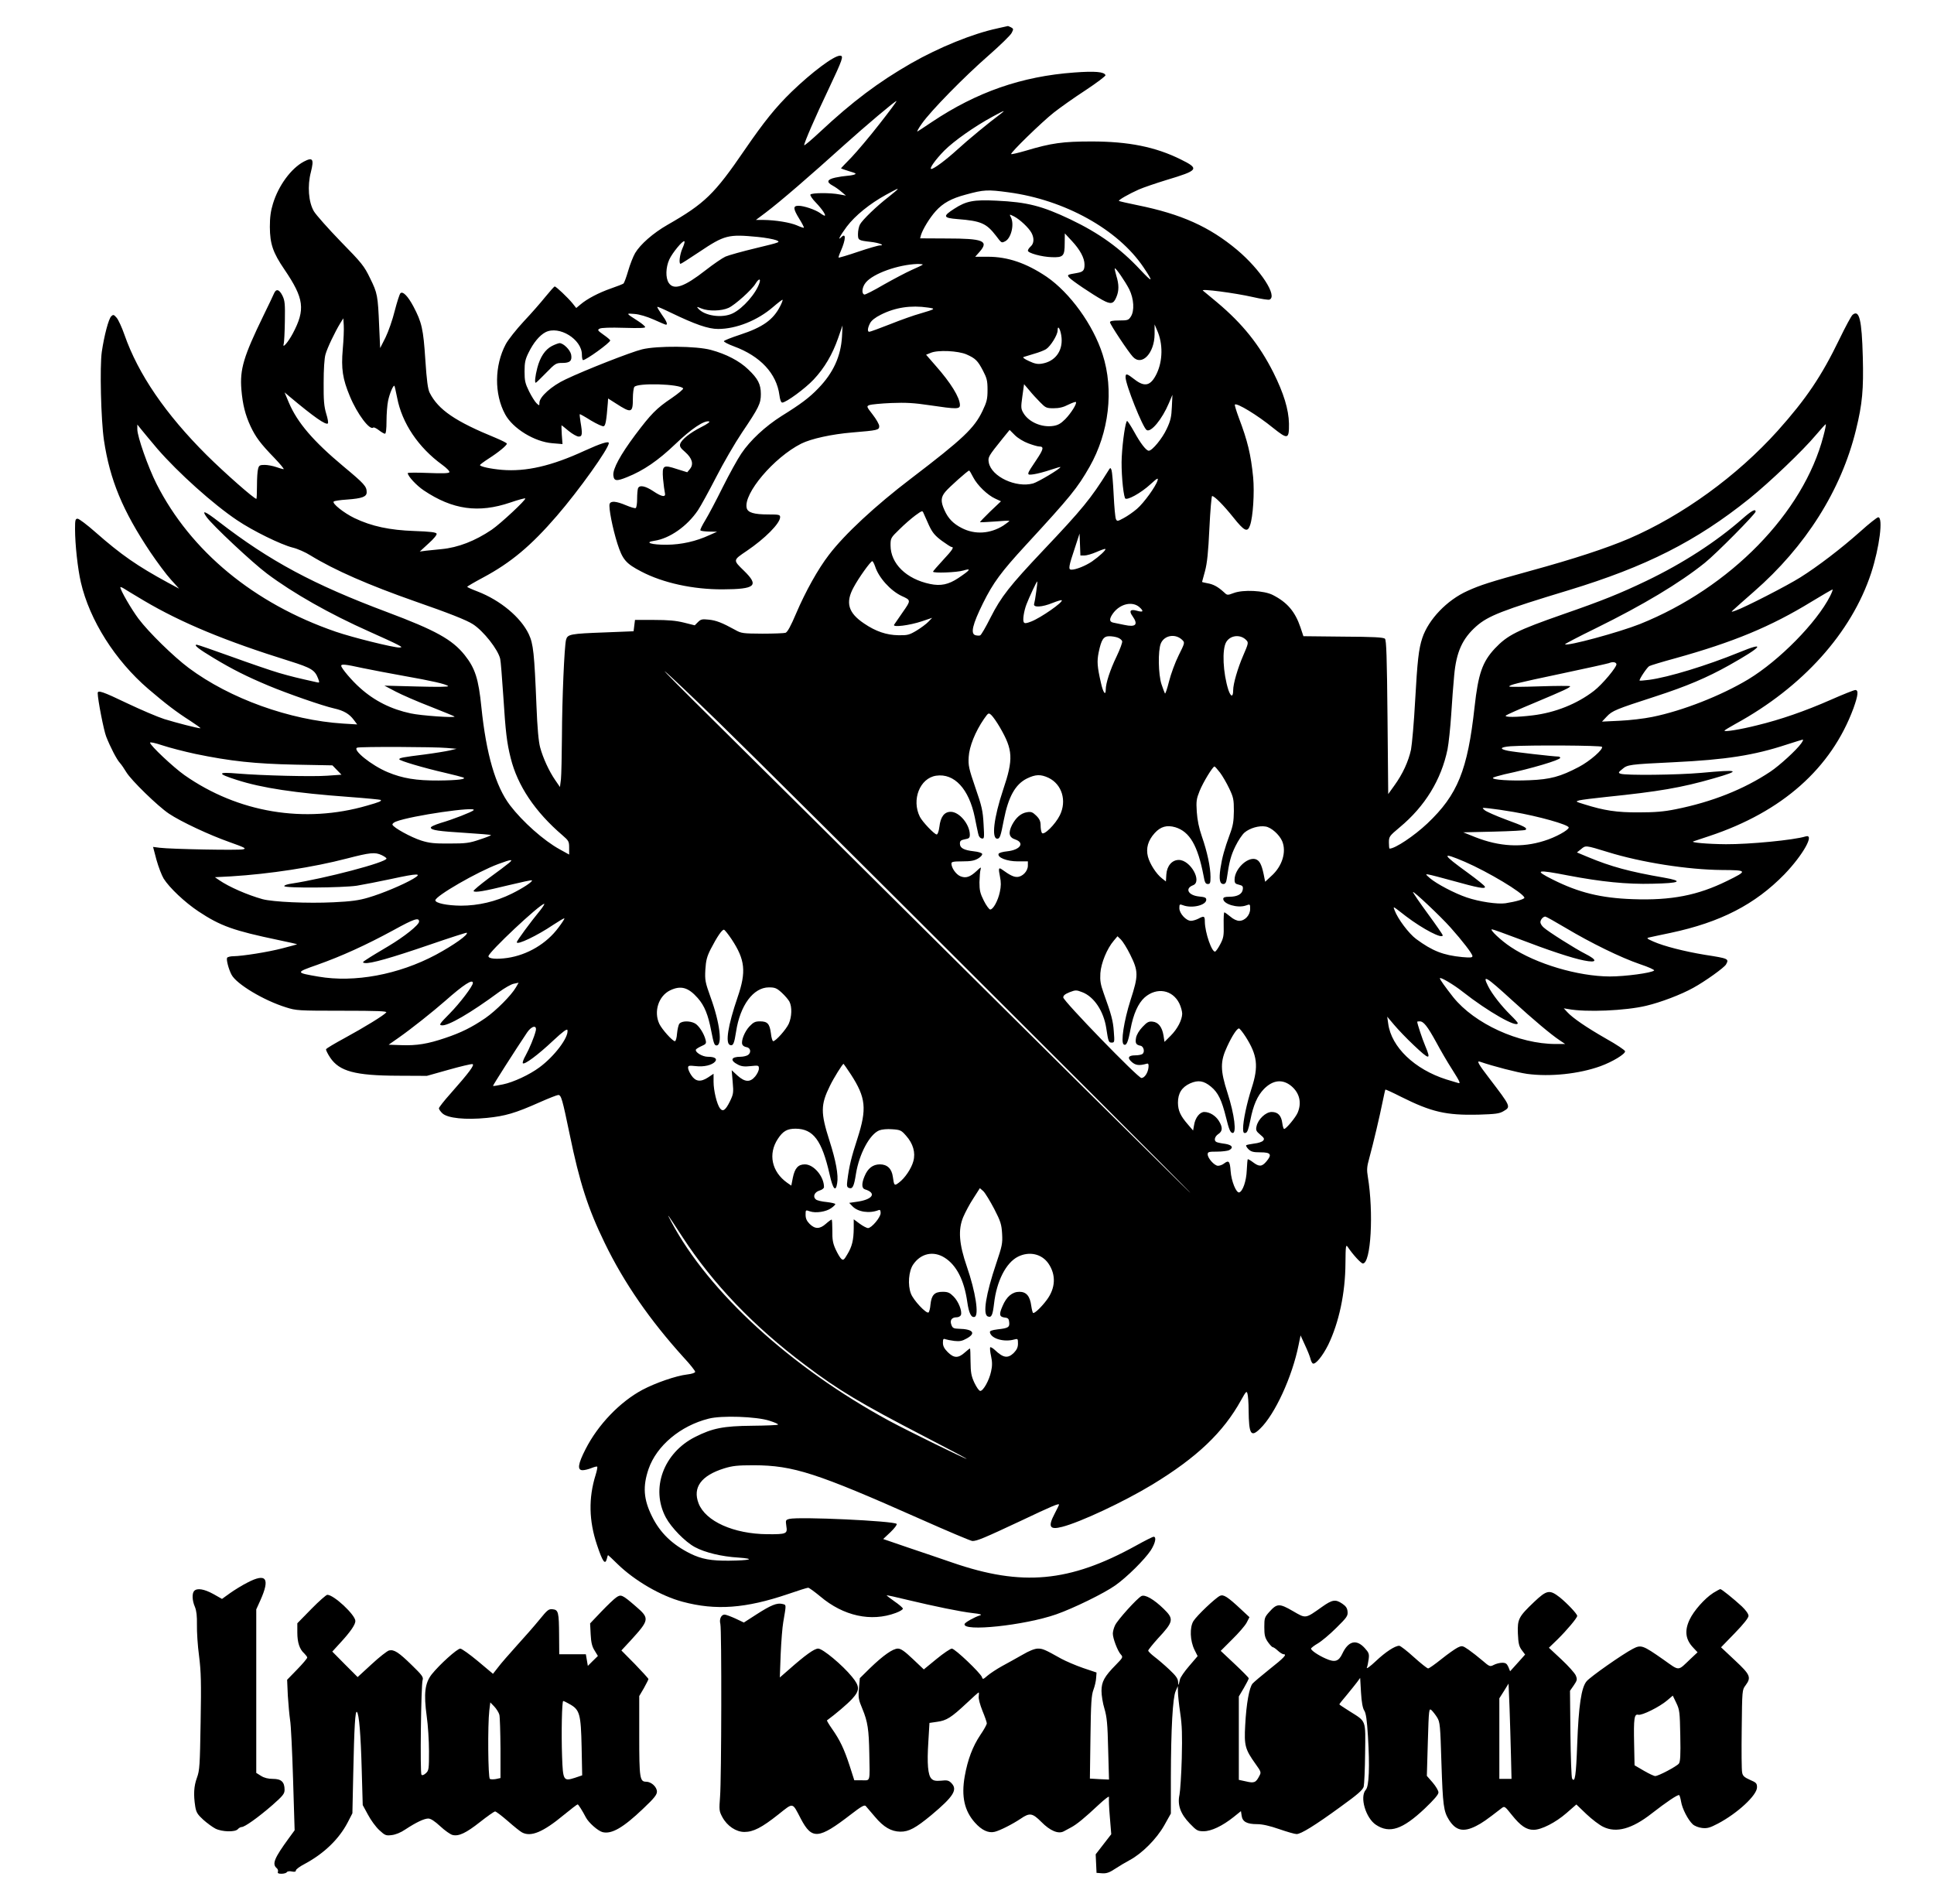
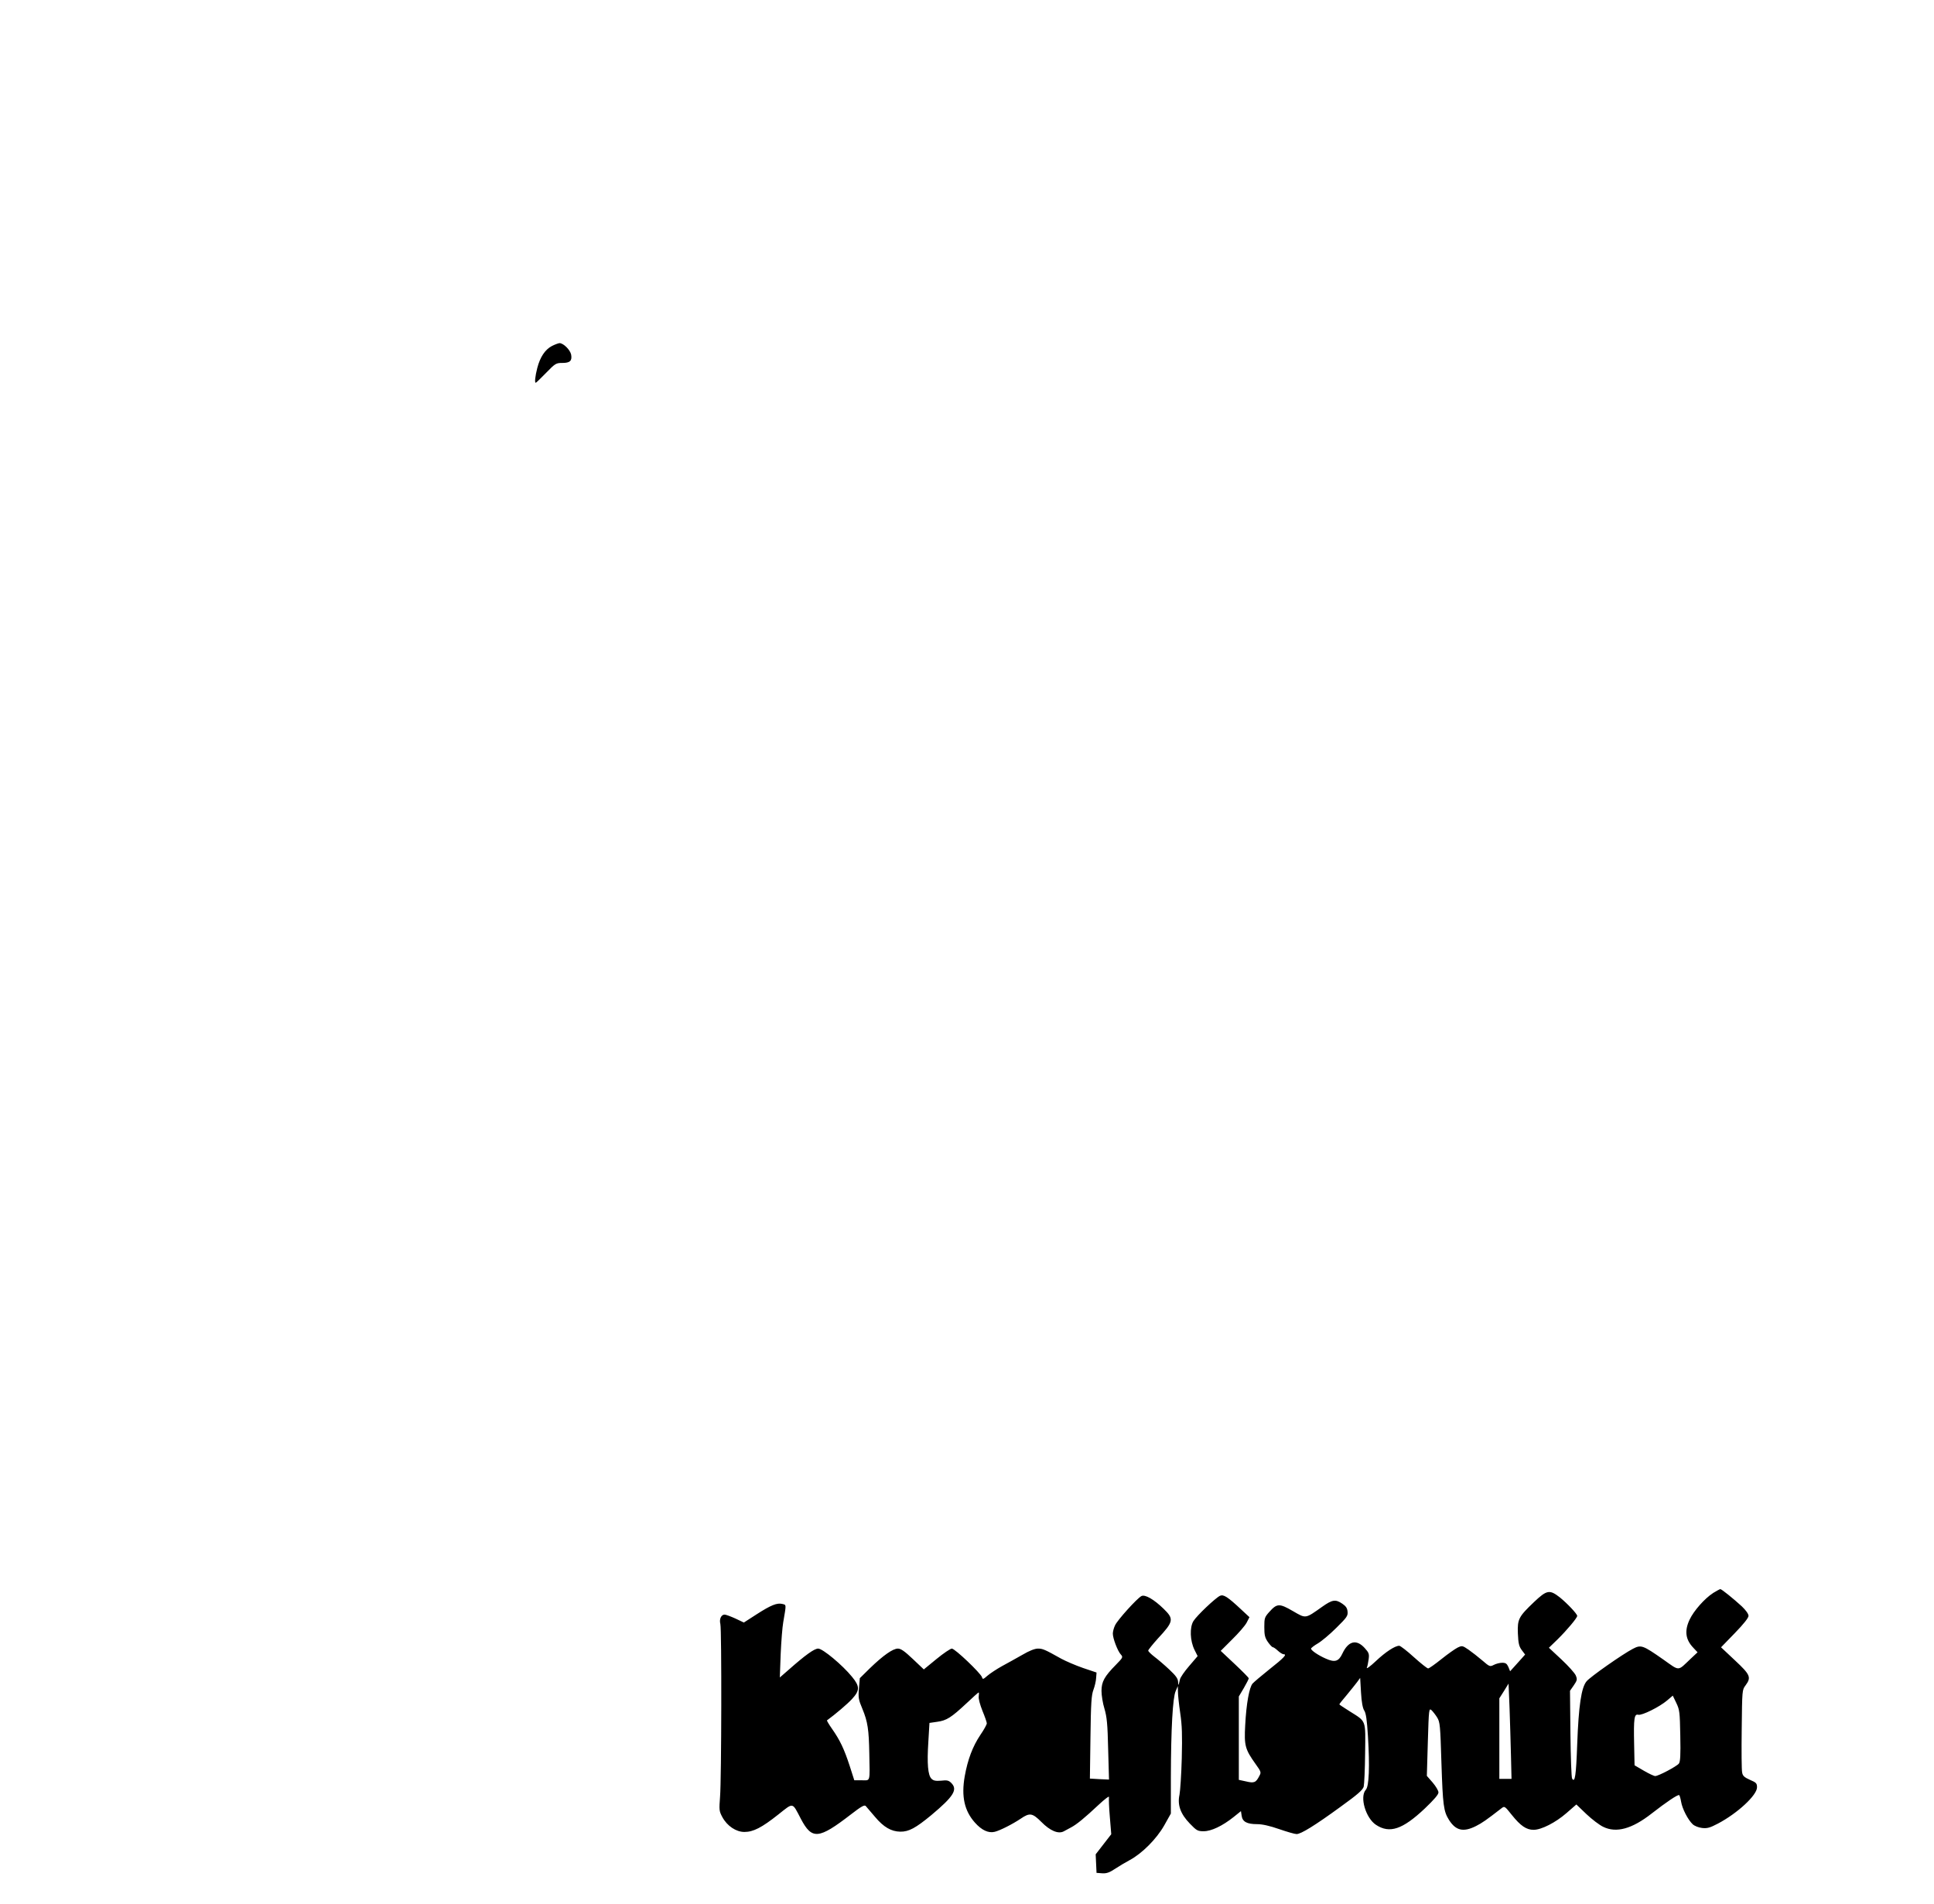
<svg xmlns="http://www.w3.org/2000/svg" version="1.0" width="1024pt" height="1008pt" viewBox="0 0 1366 1344" preserveAspectRatio="xMidYMid meet">
  <g transform="translate(0,1344) scale(0.1,-0.1)" fill="#000000" stroke="none">
-     <path d="M7046 13243 c-175 -37 -413 -134 -611 -247 -230 -132 -414 -270 -644 -485 -61 -57 -111 -99 -111 -93 0 18 81 205 171 393 102 216 110 239 82 239 -43 0 -198 -116 -342 -255 -111 -108 -193 -209 -331 -410 -214 -313 -282 -379 -546 -530 -101 -58 -191 -137 -228 -199 -14 -24 -36 -80 -49 -125 -13 -45 -28 -85 -33 -90 -5 -4 -45 -20 -89 -35 -86 -30 -168 -73 -215 -113 l-30 -25 -27 34 c-34 41 -115 118 -125 118 -4 0 -33 -33 -65 -72 -32 -40 -101 -119 -154 -175 -52 -56 -110 -129 -127 -161 -80 -151 -82 -352 -4 -495 54 -100 207 -194 333 -204 l72 -6 -5 66 c-2 37 -3 67 -2 67 1 0 24 -18 50 -40 27 -22 59 -40 71 -40 26 0 28 17 13 105 -4 28 -7 51 -5 53 1 2 37 -18 78 -44 42 -25 83 -44 91 -41 13 5 19 37 29 164 l2 32 55 -35 c110 -71 120 -68 120 36 0 36 5 72 10 80 19 31 325 22 345 -10 3 -5 -34 -36 -82 -69 -106 -71 -145 -111 -257 -260 -105 -141 -158 -239 -154 -284 4 -42 22 -44 98 -13 115 46 219 117 340 233 114 109 203 168 238 160 10 -2 -11 -18 -55 -40 -81 -41 -139 -88 -149 -119 -5 -17 2 -29 35 -57 50 -44 62 -86 34 -120 l-19 -23 -71 22 c-100 33 -107 28 -100 -68 4 -42 10 -87 13 -99 9 -34 -21 -30 -83 12 -56 37 -97 45 -107 19 -3 -9 -6 -42 -6 -74 0 -32 -4 -61 -10 -65 -5 -3 -36 6 -69 20 -69 29 -106 32 -115 10 -9 -24 21 -175 55 -282 36 -112 60 -140 168 -196 154 -81 368 -127 575 -126 232 1 260 25 150 132 -78 76 -78 73 21 140 127 86 235 194 235 238 0 17 -8 19 -84 19 -100 0 -144 13 -152 45 -25 101 191 357 385 455 70 35 216 67 361 79 180 15 190 17 190 45 0 12 -21 49 -46 81 -45 58 -45 59 -22 68 12 4 81 11 153 14 103 4 160 1 273 -16 189 -28 212 -28 212 2 -1 53 -64 156 -172 278 l-67 77 32 13 c50 22 195 15 254 -11 63 -28 79 -44 116 -115 27 -52 32 -70 32 -135 0 -65 -5 -85 -36 -150 -58 -121 -137 -196 -504 -476 -251 -191 -469 -393 -580 -539 -78 -101 -166 -260 -231 -412 -39 -92 -62 -134 -76 -139 -10 -3 -84 -6 -164 -6 -138 1 -148 2 -192 27 -91 50 -134 67 -186 72 -46 5 -56 3 -76 -17 l-23 -23 -76 19 c-56 14 -111 19 -211 19 l-135 0 -5 -40 -5 -40 -200 -8 c-248 -9 -266 -13 -277 -52 -12 -47 -28 -415 -29 -685 -1 -135 -4 -270 -7 -300 l-7 -55 -33 48 c-43 62 -87 157 -107 232 -11 40 -20 138 -26 295 -15 369 -22 436 -54 504 -56 119 -201 240 -362 302 -40 15 -73 30 -73 33 0 3 51 33 113 66 196 105 338 224 520 435 155 179 367 476 367 514 0 16 -57 -2 -171 -54 -234 -108 -413 -149 -584 -135 -80 7 -155 23 -155 34 0 3 28 24 62 46 69 44 128 93 128 105 0 5 -35 22 -77 40 -287 117 -407 199 -468 319 -13 26 -21 84 -31 235 -14 216 -25 263 -84 375 -39 73 -75 110 -92 93 -6 -6 -24 -62 -40 -124 -15 -62 -45 -147 -65 -188 l-38 -75 -7 155 c-9 216 -12 233 -64 338 -42 87 -58 107 -208 260 -89 92 -174 188 -189 213 -38 65 -47 180 -21 278 23 92 13 106 -50 73 -90 -48 -179 -169 -218 -297 -16 -52 -22 -95 -22 -165 1 -119 21 -180 103 -300 139 -205 149 -282 59 -452 -33 -62 -76 -111 -64 -73 3 11 7 83 8 160 2 122 0 145 -17 180 -23 46 -45 51 -60 15 -5 -13 -39 -83 -74 -155 -140 -288 -168 -379 -156 -524 9 -105 27 -177 65 -259 36 -76 69 -121 169 -224 41 -43 70 -78 64 -78 -6 0 -30 7 -53 15 -23 8 -60 15 -81 15 -34 0 -40 -4 -46 -27 -5 -16 -8 -70 -8 -120 0 -51 -2 -93 -4 -93 -16 0 -223 182 -352 310 -289 288 -483 571 -580 849 -18 52 -43 106 -55 120 -20 23 -24 24 -38 11 -19 -18 -50 -136 -67 -251 -15 -104 -6 -481 15 -624 42 -281 132 -498 327 -790 48 -71 113 -159 146 -195 l58 -64 -80 43 c-215 117 -328 195 -510 355 -60 53 -117 96 -127 96 -16 0 -18 -10 -18 -73 0 -109 19 -281 41 -376 62 -268 242 -552 476 -753 123 -105 197 -162 299 -227 43 -28 75 -51 69 -51 -20 0 -171 39 -255 65 -47 15 -164 65 -261 111 -175 84 -209 95 -209 72 0 -44 43 -265 60 -307 29 -74 75 -163 97 -186 10 -11 30 -40 45 -65 33 -56 223 -241 301 -293 85 -57 286 -151 428 -201 109 -39 121 -45 96 -51 -30 -8 -508 1 -589 11 l-47 6 24 -91 c14 -50 37 -110 51 -133 41 -65 149 -167 245 -231 157 -104 247 -136 567 -203 72 -15 131 -28 130 -30 -2 -1 -48 -14 -103 -28 -103 -27 -282 -55 -347 -56 -20 0 -40 -5 -44 -11 -7 -12 10 -79 31 -119 34 -66 227 -182 385 -231 72 -23 87 -24 397 -24 250 0 319 -3 311 -12 -17 -21 -158 -107 -292 -180 -72 -39 -131 -74 -133 -80 -2 -5 11 -32 29 -59 65 -97 176 -127 478 -128 l205 -1 153 43 c85 24 161 42 169 40 18 -4 -25 -61 -154 -207 -46 -51 -83 -99 -83 -105 0 -7 11 -23 25 -36 37 -34 162 -47 313 -32 130 13 200 33 375 111 63 28 122 51 130 51 21 0 29 -30 81 -280 69 -336 129 -523 247 -765 137 -283 320 -546 558 -809 45 -48 81 -94 81 -101 0 -7 -22 -15 -57 -19 -78 -9 -222 -59 -315 -108 -159 -85 -314 -246 -402 -419 -54 -105 -60 -149 -21 -149 14 0 42 7 62 15 20 8 38 13 41 10 3 -3 -2 -29 -11 -58 -51 -163 -48 -324 10 -496 39 -117 57 -143 69 -97 3 14 7 26 9 26 1 0 32 -28 67 -63 120 -117 305 -225 459 -266 235 -63 446 -47 744 54 72 25 136 45 143 45 7 0 45 -28 85 -61 164 -139 360 -182 534 -117 30 11 52 25 50 31 -2 7 -29 30 -60 51 -31 22 -56 41 -54 42 2 2 66 -12 143 -31 201 -48 377 -84 464 -94 55 -6 69 -11 52 -16 -41 -13 -106 -50 -109 -61 -18 -57 424 -10 647 68 123 43 341 150 418 205 82 58 206 181 250 247 32 50 42 96 20 96 -7 0 -64 -29 -127 -64 -468 -258 -803 -288 -1293 -119 -73 25 -213 73 -312 106 l-178 61 52 49 c28 27 48 53 43 58 -22 21 -689 52 -758 35 -26 -7 -27 -9 -21 -51 9 -54 1 -58 -134 -57 -238 2 -437 91 -486 218 -43 112 18 196 181 247 59 18 93 22 210 22 278 -1 442 -54 1176 -380 191 -85 357 -155 367 -155 33 0 81 20 339 141 230 109 273 127 273 115 0 -2 -14 -30 -30 -61 -50 -95 -37 -118 52 -95 129 33 434 176 636 298 316 192 502 369 628 597 35 63 39 67 45 45 4 -14 8 -65 8 -115 2 -173 16 -195 81 -132 105 101 227 367 272 591 l14 68 31 -68 c18 -38 35 -81 39 -97 3 -15 11 -30 16 -33 18 -11 69 51 109 131 76 157 121 365 122 577 1 123 3 134 16 115 36 -54 94 -117 107 -117 57 0 77 359 35 613 -8 47 -7 70 10 130 30 110 75 302 94 397 10 47 18 86 20 88 2 2 52 -21 111 -51 216 -108 318 -131 545 -126 124 4 149 7 179 25 52 31 53 30 -102 233 -77 100 -90 125 -65 116 96 -33 263 -76 333 -86 163 -22 367 0 517 54 86 31 178 87 175 106 -2 8 -61 48 -133 88 -143 82 -236 146 -275 188 l-25 27 30 -5 c126 -24 406 -12 552 23 102 24 247 79 333 127 84 46 219 143 231 165 22 40 18 42 -150 68 -145 24 -290 61 -364 94 -47 21 -50 24 -27 29 14 3 81 18 150 32 353 75 596 201 803 413 132 137 217 289 150 268 -84 -26 -398 -56 -563 -55 -128 1 -253 12 -230 20 8 3 59 20 114 38 514 171 860 478 1017 902 33 92 37 129 13 129 -9 0 -87 -31 -173 -69 -182 -80 -355 -140 -520 -180 -119 -30 -231 -48 -231 -38 0 3 35 24 78 48 474 259 819 643 958 1065 59 181 86 394 50 394 -8 0 -65 -45 -127 -101 -136 -121 -301 -247 -424 -324 -90 -57 -392 -212 -456 -234 -34 -12 -34 -11 -14 7 11 11 75 67 142 126 366 319 618 717 722 1144 45 183 54 285 48 515 -7 263 -25 336 -72 297 -9 -7 -51 -85 -94 -174 -126 -260 -233 -419 -435 -645 -287 -319 -671 -598 -1051 -762 -160 -68 -384 -142 -698 -228 -283 -78 -352 -100 -442 -141 -145 -65 -275 -201 -319 -332 -26 -78 -35 -161 -51 -446 -8 -151 -22 -305 -29 -343 -18 -83 -59 -173 -118 -254 l-43 -60 -5 542 c-4 426 -8 545 -18 555 -10 10 -79 14 -295 15 l-281 3 -21 63 c-38 111 -93 176 -195 228 -62 32 -210 39 -276 14 -46 -17 -46 -17 -72 8 -40 36 -72 54 -114 61 -21 4 -38 8 -38 9 0 1 10 36 21 77 15 56 23 132 31 303 6 125 15 227 19 227 17 0 81 -65 150 -151 78 -98 100 -108 118 -56 21 59 32 231 22 339 -16 161 -39 257 -101 420 -18 49 -31 91 -28 94 14 13 157 -73 270 -165 104 -83 113 -81 112 30 -2 100 -37 215 -110 361 -99 196 -217 344 -398 496 -50 41 -95 79 -100 83 -17 15 227 -17 354 -46 56 -13 108 -21 116 -18 60 23 -62 211 -228 351 -196 164 -394 253 -704 316 -70 14 -129 28 -131 30 -6 6 71 50 141 81 32 14 120 44 195 67 227 68 235 79 101 145 -179 89 -370 127 -630 127 -202 0 -284 -11 -464 -65 -55 -16 -102 -27 -104 -24 -8 8 217 227 301 293 43 34 143 105 223 157 80 53 144 101 142 107 -8 24 -73 30 -221 19 -371 -27 -689 -138 -1006 -350 -47 -32 -92 -61 -100 -66 -8 -5 5 20 30 55 63 90 298 330 471 481 81 71 155 143 163 159 14 27 14 30 -4 40 -11 5 -21 10 -23 9 -2 0 -34 -7 -72 -16z m-834 -675 c-70 -90 -160 -196 -199 -237 -40 -41 -73 -75 -73 -77 0 -1 26 -10 58 -20 51 -15 54 -18 32 -25 -14 -4 -37 -7 -52 -8 -15 -1 -50 -6 -78 -12 -59 -13 -65 -32 -18 -57 17 -9 45 -29 62 -44 l31 -26 -45 8 c-65 13 -198 12 -206 -1 -3 -6 14 -32 39 -57 43 -45 75 -92 61 -92 -3 0 -18 8 -32 19 -35 24 -114 51 -152 51 -40 0 -39 -20 6 -93 20 -32 34 -60 32 -62 -2 -2 -24 5 -48 16 -48 21 -151 38 -238 39 l-53 0 68 51 c105 79 314 260 558 480 147 132 356 309 367 309 4 0 -50 -73 -120 -162z m853 69 c-76 -56 -228 -181 -303 -250 -80 -73 -166 -137 -184 -137 -18 0 29 66 92 130 68 68 211 169 340 239 84 46 99 51 55 18z m-725 -531 c0 -1 -28 -25 -62 -52 -87 -67 -187 -164 -204 -196 -8 -15 -14 -45 -14 -67 0 -44 2 -46 90 -56 57 -6 105 -25 65 -25 -12 0 -81 -20 -155 -45 -73 -25 -135 -43 -137 -41 -2 1 5 23 16 47 36 83 37 131 3 97 -30 -30 -7 13 39 75 59 78 163 162 276 224 81 44 83 45 83 39z m783 -21 c397 -53 774 -262 954 -530 72 -107 66 -112 -23 -17 -142 152 -289 258 -494 356 -200 95 -305 122 -521 132 -162 8 -214 -2 -299 -57 -83 -53 -79 -65 23 -73 167 -13 204 -30 272 -118 40 -53 38 -52 66 -38 42 23 65 122 38 171 -10 20 -10 20 23 4 41 -21 105 -81 124 -117 20 -38 17 -75 -6 -95 -11 -10 -20 -23 -20 -30 0 -17 98 -44 169 -46 81 -3 91 8 91 97 l1 71 51 -55 c56 -60 88 -119 88 -165 0 -42 -9 -52 -55 -60 -66 -11 -69 -13 -54 -31 16 -20 163 -119 235 -159 60 -33 79 -29 99 20 19 44 19 89 0 150 -8 27 -13 51 -11 53 6 6 74 -93 102 -148 33 -67 38 -152 11 -193 -16 -25 -23 -27 -82 -27 -47 0 -65 -4 -65 -13 0 -14 129 -209 162 -244 63 -68 152 26 153 160 l0 69 18 -42 c42 -94 40 -215 -3 -305 -42 -87 -84 -98 -157 -41 -54 42 -63 44 -63 15 0 -52 122 -357 149 -373 30 -19 109 76 157 190 l25 59 -4 -85 c-3 -71 -9 -98 -36 -155 -31 -68 -103 -155 -127 -155 -18 0 -58 51 -104 135 -23 41 -45 75 -49 75 -11 0 -32 -139 -38 -255 -5 -89 8 -250 23 -290 9 -21 112 35 182 100 46 42 54 46 48 25 -13 -43 -97 -159 -145 -200 -25 -22 -67 -51 -93 -65 -44 -24 -48 -25 -56 -8 -5 10 -12 87 -16 171 -4 84 -11 163 -15 175 -8 20 -8 20 -26 -9 -119 -191 -182 -268 -456 -557 -239 -253 -297 -327 -372 -474 -34 -68 -67 -125 -74 -127 -6 -3 -21 -2 -33 1 -37 10 -21 76 53 226 72 145 128 221 303 411 317 344 363 401 450 553 137 241 173 542 92 793 -67 210 -231 436 -396 549 -143 96 -273 141 -415 141 l-89 0 32 36 c66 76 25 93 -233 93 l-188 1 6 23 c14 44 61 121 104 169 51 57 111 90 213 117 128 35 153 36 301 16z m-1771 -315 c53 -5 111 -16 130 -23 33 -14 31 -14 -142 -56 -96 -23 -193 -50 -216 -60 -22 -10 -85 -53 -140 -96 -151 -118 -225 -144 -261 -89 -23 36 -21 108 4 164 22 48 97 139 107 129 4 -3 -3 -26 -14 -50 -19 -43 -27 -109 -13 -109 4 0 63 38 132 84 179 120 205 126 413 106z m1165 -196 c-3 -3 -39 -21 -79 -38 -40 -18 -129 -65 -198 -104 -68 -40 -129 -71 -135 -69 -22 7 -16 54 11 86 53 63 227 125 363 130 24 0 42 -2 38 -5z m-1152 -126 c-23 -75 -116 -182 -190 -218 -74 -36 -201 -18 -245 36 -11 12 -7 12 23 -1 50 -21 143 -19 193 4 46 21 166 129 191 172 21 34 37 38 28 7z m146 -166 c-49 -97 -123 -150 -285 -203 -61 -20 -111 -40 -113 -45 -2 -5 30 -22 71 -37 187 -69 301 -192 321 -344 4 -33 12 -53 20 -53 27 0 163 100 222 163 77 82 133 178 173 293 l31 89 -4 -80 c-8 -138 -62 -256 -167 -364 -62 -65 -123 -111 -260 -196 -115 -73 -221 -171 -284 -265 -26 -38 -85 -145 -131 -237 -46 -93 -101 -197 -123 -233 -22 -36 -38 -68 -35 -72 2 -5 30 -8 61 -9 l57 -1 -54 -24 c-95 -44 -198 -67 -301 -68 -109 -1 -164 17 -88 28 108 16 232 103 308 216 20 30 78 136 129 235 50 98 132 239 181 312 120 178 134 206 134 273 0 69 -20 109 -90 175 -61 59 -155 108 -263 137 -103 28 -380 30 -486 4 -78 -19 -402 -146 -540 -212 -99 -46 -185 -124 -185 -165 0 -22 -1 -22 -20 -4 -11 10 -35 48 -53 84 -28 57 -32 76 -32 141 0 63 5 86 29 134 34 69 77 121 119 143 96 49 257 -50 257 -158 0 -22 4 -39 8 -39 22 0 192 123 192 139 0 4 -21 22 -47 40 -42 30 -45 34 -28 43 11 7 77 9 172 6 108 -3 153 -2 150 6 -2 6 -24 25 -49 41 -90 58 -89 56 -26 51 36 -3 86 -18 136 -40 44 -20 82 -36 86 -36 14 0 4 26 -30 72 -19 28 -34 52 -31 54 2 2 44 -16 93 -40 174 -84 266 -116 336 -116 128 0 278 60 387 154 36 31 66 54 68 52 3 -2 -5 -22 -16 -44z m1044 -11 c56 -8 53 -10 -55 -42 -41 -11 -137 -45 -212 -75 -76 -30 -142 -54 -148 -54 -15 0 -12 27 5 60 10 20 37 41 77 61 101 51 212 68 333 50z m-4134 -294 c-12 -138 -1 -210 50 -332 52 -126 142 -245 166 -221 3 3 21 -5 39 -19 18 -14 37 -25 43 -25 7 0 11 33 11 90 0 49 5 113 11 142 11 53 37 114 45 106 2 -2 10 -40 19 -83 34 -180 150 -352 318 -474 33 -24 55 -47 51 -53 -5 -8 -51 -9 -150 -5 -79 3 -144 3 -144 -1 0 -21 62 -88 113 -122 204 -137 387 -162 611 -86 55 19 103 32 106 29 8 -8 -174 -178 -237 -221 -117 -79 -237 -126 -355 -137 -34 -3 -83 -8 -108 -11 l-45 -6 62 57 c36 32 60 61 57 69 -4 10 -44 15 -157 19 -174 6 -302 33 -423 91 -75 36 -160 104 -147 117 5 5 46 11 93 14 109 8 140 20 140 52 0 41 -16 59 -165 183 -213 178 -324 308 -384 448 l-31 74 38 -32 c171 -143 254 -201 268 -187 4 4 -1 35 -12 69 -15 51 -19 93 -18 218 0 94 5 173 13 200 13 47 67 159 104 220 l22 35 3 -49 c2 -27 -1 -103 -7 -169z m5077 80 c8 -95 -47 -167 -139 -182 -29 -5 -51 -1 -91 18 -33 15 -47 26 -38 29 8 3 42 13 75 23 33 9 70 24 83 32 32 20 82 101 82 132 0 48 23 4 28 -52z m-152 -454 c39 -40 45 -43 96 -43 38 0 69 7 103 25 27 13 51 22 54 19 10 -9 -34 -79 -75 -121 -32 -32 -52 -43 -86 -48 -81 -12 -173 28 -210 92 -17 29 -18 39 -7 117 l12 86 36 -42 c19 -24 54 -62 77 -85z m5533 -239 c-141 -543 -658 -1072 -1296 -1328 -149 -59 -514 -158 -529 -143 -3 2 96 54 219 114 333 164 590 318 768 461 80 64 359 346 359 362 0 22 -28 7 -95 -52 -182 -160 -418 -313 -676 -437 -186 -89 -309 -139 -589 -236 -326 -114 -392 -147 -482 -242 -88 -95 -117 -178 -143 -413 -49 -447 -120 -620 -333 -822 -93 -88 -228 -178 -267 -178 -3 0 -5 19 -5 43 0 42 3 46 77 108 178 148 293 336 337 550 8 41 20 152 26 245 6 93 15 218 21 277 15 166 58 260 156 347 84 74 184 113 653 255 545 166 900 345 1275 646 144 116 380 341 471 450 37 44 68 78 70 76 2 -2 -5 -39 -17 -83z m-11766 -92 c146 -168 393 -390 562 -503 111 -75 309 -172 392 -193 34 -8 91 -33 127 -56 170 -104 410 -209 741 -325 236 -82 360 -131 405 -160 75 -48 178 -179 193 -245 4 -14 13 -133 22 -265 16 -252 25 -328 52 -435 48 -195 172 -380 366 -546 44 -38 47 -44 47 -88 l0 -48 -67 37 c-113 62 -262 195 -350 310 -103 135 -169 363 -203 695 -20 199 -44 274 -118 367 -88 110 -206 175 -547 303 -521 195 -830 361 -1190 639 -97 75 -124 86 -86 33 40 -57 325 -324 427 -400 184 -138 443 -285 724 -410 85 -38 173 -78 195 -90 35 -18 37 -21 16 -22 -44 0 -331 71 -450 112 -578 199 -1025 569 -1266 1045 -59 117 -135 333 -135 384 l0 34 28 -35 c15 -19 67 -81 115 -138z m6150 40 c32 -12 66 -22 77 -22 35 0 31 -19 -20 -95 -73 -108 -73 -109 -17 -101 26 4 79 18 117 31 39 13 70 22 70 20 0 -12 -158 -106 -193 -116 -121 -33 -294 48 -313 147 -7 39 -4 44 99 172 l48 59 37 -37 c21 -21 62 -46 95 -58z m-389 -240 c29 -56 101 -126 157 -151 l39 -18 -76 -72 c-41 -40 -74 -74 -72 -76 1 -1 48 1 103 5 55 5 102 7 104 5 2 -2 -18 -17 -43 -34 -93 -58 -200 -65 -293 -17 -59 30 -96 67 -122 126 -28 61 -26 92 6 130 26 32 159 150 168 150 3 0 16 -22 29 -48z m-312 -340 c24 -51 42 -72 90 -108 33 -24 64 -44 69 -44 20 0 6 -21 -61 -93 -38 -41 -70 -78 -70 -81 0 -12 168 -6 214 8 60 18 50 4 -35 -53 -69 -46 -124 -58 -200 -42 -168 35 -279 144 -279 273 0 51 2 54 63 113 34 34 85 78 112 98 50 36 50 36 59 14 5 -12 22 -50 38 -85z m1097 -212 c16 0 54 11 86 25 32 14 60 24 62 21 7 -6 -41 -51 -94 -88 -46 -31 -113 -58 -145 -58 -24 0 -21 20 26 160 l31 95 3 -77 3 -78 28 0z m-1478 -77 c25 -79 109 -172 188 -209 66 -30 66 -30 8 -113 -29 -42 -57 -82 -62 -90 -12 -20 109 -5 198 25 l71 24 -27 -28 c-14 -15 -52 -43 -83 -62 -52 -31 -64 -34 -128 -33 -84 1 -161 27 -243 83 -112 75 -133 147 -74 255 35 66 120 185 132 185 4 0 13 -17 20 -37z m1138 -178 c-5 -39 -12 -78 -15 -87 -8 -27 57 -23 130 7 33 13 62 22 65 19 13 -12 -148 -124 -215 -150 -36 -14 -47 -15 -53 -5 -9 14 1 79 19 126 19 50 73 165 76 162 2 -1 -1 -34 -7 -72z m-6302 -64 c266 -157 575 -285 1027 -426 156 -49 180 -64 203 -124 11 -29 10 -31 -10 -26 -135 30 -177 40 -267 66 -58 17 -209 69 -336 115 -128 46 -237 84 -244 84 -26 0 14 -31 119 -94 131 -79 232 -130 387 -195 134 -56 380 -142 464 -161 68 -15 108 -39 139 -81 l24 -32 -99 6 c-377 24 -800 176 -1091 393 -107 80 -283 252 -355 348 -50 67 -128 201 -128 222 0 3 10 0 23 -8 12 -8 77 -47 144 -87z m11909 32 c-95 -187 -358 -454 -577 -587 -191 -115 -465 -223 -679 -266 -58 -12 -161 -24 -230 -27 l-125 -6 34 36 c39 41 63 51 341 141 222 72 366 133 523 221 235 132 265 171 71 91 -231 -94 -500 -176 -636 -194 -38 -5 -68 -7 -68 -5 0 14 55 95 69 102 9 5 91 30 183 55 410 114 674 223 963 400 77 47 143 85 148 86 4 0 -4 -21 -17 -47z m-4879 -77 c34 -30 28 -39 -17 -26 -46 13 -58 -1 -31 -38 42 -60 24 -80 -58 -62 -31 6 -66 14 -78 16 -30 6 -29 29 1 69 50 65 134 83 183 41z m305 -234 c17 -17 16 -21 -27 -107 -25 -50 -55 -132 -68 -184 -13 -52 -26 -91 -29 -85 -3 5 -14 34 -24 64 -23 69 -26 238 -5 289 25 59 105 72 153 23z m452 -1 c15 -16 13 -24 -23 -107 -39 -90 -71 -200 -71 -245 0 -51 -16 -50 -34 2 -38 121 -46 286 -15 338 30 50 103 56 143 12z m-909 19 c14 -5 28 -16 31 -25 3 -8 -15 -57 -40 -109 -45 -93 -76 -188 -76 -233 0 -47 -19 -21 -34 48 -26 113 -29 151 -16 215 19 91 34 114 75 114 18 0 45 -4 60 -10z m3522 -186 c6 -18 -100 -145 -159 -190 -119 -92 -274 -154 -433 -173 -114 -14 -202 -14 -189 -1 5 5 97 46 203 90 207 87 251 107 251 117 0 3 -97 3 -215 -1 -118 -4 -215 -5 -215 -1 0 11 51 24 364 90 176 37 328 71 340 75 26 11 48 8 53 -6z m-8855 -29 c63 -13 193 -38 289 -55 198 -35 300 -58 314 -72 6 -6 -76 -7 -220 -3 l-230 6 80 -42 c44 -23 154 -71 245 -106 91 -36 167 -67 170 -70 10 -11 -237 6 -309 22 -137 29 -256 88 -358 180 -57 50 -133 140 -133 156 0 14 29 11 152 -16z m2515 -384 c186 -180 1105 -1094 2043 -2031 938 -936 1486 -1487 1218 -1224 -268 264 -1027 1015 -1685 1669 -659 655 -1378 1368 -1598 1585 -220 217 -381 379 -358 361 24 -18 195 -180 380 -360z m1985 -34 c93 -160 97 -223 23 -442 -66 -198 -83 -345 -41 -345 18 0 24 17 46 132 32 164 81 252 163 293 62 30 97 31 153 5 95 -46 130 -162 80 -264 -32 -65 -114 -146 -127 -125 -5 8 -9 31 -9 52 0 29 -7 46 -30 69 -27 26 -36 30 -67 25 -42 -7 -77 -37 -105 -90 -28 -56 -21 -88 22 -102 70 -24 37 -74 -56 -84 -32 -3 -59 -11 -61 -18 -9 -26 59 -53 135 -53 l72 0 0 -30 c0 -40 -39 -80 -77 -80 -25 0 -51 13 -105 52 -25 18 -27 9 -15 -50 8 -39 8 -67 -1 -108 -13 -62 -47 -124 -68 -124 -7 0 -28 28 -45 62 -26 52 -31 73 -31 130 1 38 4 79 8 91 5 19 2 18 -27 -10 -47 -44 -77 -54 -116 -38 -31 13 -63 59 -63 90 0 12 14 15 78 15 60 0 84 5 110 20 19 11 32 26 29 33 -2 7 -28 15 -58 18 -71 8 -99 23 -99 54 0 20 6 25 35 31 30 5 35 10 35 33 -1 73 -74 161 -135 161 -45 0 -72 -35 -80 -106 -4 -31 -12 -54 -19 -54 -16 0 -101 89 -119 125 -60 120 0 273 115 290 128 19 232 -93 273 -294 8 -42 19 -92 23 -111 4 -23 14 -36 26 -38 18 -4 19 1 13 102 -5 93 -12 125 -58 257 -46 134 -51 157 -47 217 4 72 46 178 108 268 31 44 32 45 52 27 11 -10 38 -48 60 -86z m5660 -114 c-33 -47 -154 -157 -217 -199 -187 -125 -414 -215 -670 -266 -83 -17 -147 -22 -260 -22 -156 -1 -245 13 -385 57 -62 19 -64 20 -35 28 17 4 102 15 190 24 370 38 530 65 759 131 198 57 183 64 -89 39 -166 -15 -536 -19 -569 -6 -17 6 -16 10 13 33 36 31 49 33 360 48 374 18 570 49 801 125 58 19 109 34 113 35 5 0 0 -12 -11 -27z m-11343 -74 c251 -52 422 -70 708 -76 l261 -5 32 -33 32 -33 -99 -7 c-105 -8 -462 1 -632 15 -148 13 -150 0 -8 -45 177 -57 410 -92 792 -120 121 -9 222 -19 224 -21 8 -8 -7 -15 -95 -40 -443 -129 -913 -50 -1291 215 -78 55 -243 210 -243 229 0 6 34 -1 88 -19 48 -16 152 -43 231 -60z m9936 50 c11 -17 -85 -101 -163 -142 -131 -69 -202 -88 -348 -94 -136 -6 -268 3 -259 17 3 4 40 15 82 25 189 40 393 101 393 116 0 5 -6 9 -12 9 -42 1 -312 32 -357 41 -64 13 -56 26 19 32 140 9 639 6 645 -4z m-8160 -8 l70 -6 -50 -12 c-27 -6 -106 -19 -175 -28 -152 -19 -180 -24 -180 -34 0 -10 172 -61 325 -96 61 -14 117 -29 125 -32 32 -12 -37 -21 -173 -22 -156 -1 -254 15 -359 59 -115 48 -252 159 -215 173 18 8 550 6 632 -2z m5462 -174 c18 -24 47 -74 65 -112 30 -63 33 -78 33 -160 -1 -73 -6 -104 -29 -165 -37 -101 -54 -162 -66 -240 -11 -77 -5 -110 21 -110 13 0 20 10 24 38 17 119 29 164 61 229 19 39 48 83 65 97 37 31 102 50 148 42 40 -6 97 -57 117 -103 32 -75 1 -178 -77 -247 l-43 -40 -11 55 c-15 70 -30 97 -59 105 -59 14 -146 -72 -146 -145 0 -25 5 -30 31 -36 25 -6 30 -11 27 -33 -4 -33 -38 -52 -95 -52 -31 0 -43 -4 -43 -15 0 -37 102 -67 159 -47 31 11 31 11 31 -24 0 -44 -37 -84 -77 -84 -17 0 -43 12 -63 30 -19 16 -38 29 -42 30 -4 0 -6 -39 -5 -87 2 -78 -1 -94 -24 -138 -14 -27 -31 -51 -36 -52 -23 -8 -72 134 -73 210 0 41 -5 44 -46 22 -16 -8 -39 -15 -52 -15 -34 0 -82 52 -82 89 0 29 2 30 26 21 63 -24 164 0 164 39 0 15 -10 19 -52 23 -75 8 -101 56 -42 79 68 25 -17 179 -100 179 -48 0 -84 -42 -88 -103 l-3 -49 -28 22 c-40 31 -85 101 -99 153 -15 59 0 114 48 167 42 46 86 58 145 41 102 -31 159 -129 200 -343 8 -47 14 -58 30 -58 16 0 19 7 19 50 0 68 -23 177 -61 286 -21 60 -32 116 -36 174 -5 75 -2 92 20 147 25 62 93 173 105 173 4 0 21 -20 39 -43z m2073 -278 c175 -30 390 -90 390 -110 0 -18 -94 -70 -173 -94 -157 -50 -317 -41 -487 26 l-85 34 217 5 c119 3 220 8 224 13 13 13 -8 24 -139 72 -70 26 -138 56 -150 66 -22 19 -22 19 33 13 30 -3 107 -14 170 -25z m-7345 12 c-14 -13 -146 -65 -233 -90 -44 -14 -72 -27 -69 -34 5 -17 53 -24 246 -36 96 -6 177 -13 179 -15 2 -3 -34 -17 -80 -32 -73 -25 -98 -28 -213 -28 -107 -1 -143 3 -200 21 -72 23 -196 91 -203 112 -2 6 9 16 25 22 107 42 579 110 548 80z m8010 -295 c238 -74 567 -125 805 -127 184 -1 186 -5 39 -77 -207 -102 -394 -139 -667 -129 -225 8 -380 46 -564 138 -136 68 -117 73 109 29 231 -44 414 -63 595 -58 196 4 223 18 81 43 -244 42 -375 78 -536 145 l-79 33 29 23 c33 28 31 28 188 -20z m-8659 -22 c19 -9 34 -20 34 -24 0 -27 -434 -141 -670 -177 -30 -4 -54 -12 -52 -18 3 -15 409 -12 512 3 47 8 157 29 245 48 189 41 221 41 154 1 -69 -41 -221 -105 -318 -133 -67 -20 -121 -27 -245 -33 -183 -9 -428 2 -502 22 -107 30 -236 86 -307 135 l-29 20 114 6 c275 17 580 64 818 126 166 43 199 46 246 24z m7650 -47 c164 -71 410 -218 421 -253 3 -10 -57 -28 -134 -40 -56 -8 -185 11 -273 41 -86 29 -213 96 -260 136 -33 29 -33 30 -10 26 14 -2 90 -22 170 -44 182 -51 234 -60 228 -42 -2 8 -56 51 -119 97 -188 136 -192 151 -23 79z m-6753 -10 c-15 -13 -79 -61 -141 -106 -61 -46 -110 -86 -107 -91 8 -12 74 -1 249 42 87 21 161 37 163 34 8 -8 -63 -55 -142 -94 -113 -56 -236 -85 -360 -85 -98 1 -180 18 -180 38 0 30 296 201 444 256 94 35 111 36 74 6z m6652 -454 c84 -94 155 -186 155 -202 0 -11 -14 -12 -72 -7 -134 13 -211 43 -326 128 -51 38 -129 141 -152 203 -11 30 -17 33 81 -43 120 -91 259 -163 259 -134 0 5 -47 73 -105 152 -58 79 -105 148 -105 153 0 12 193 -169 265 -250z m-6428 123 c-70 -85 -167 -217 -167 -227 0 -23 144 46 258 123 41 27 76 48 78 45 3 -2 -16 -31 -41 -64 -85 -115 -220 -194 -361 -215 -78 -11 -134 -6 -134 12 0 28 362 368 394 370 4 0 -8 -20 -27 -44z m7243 -127 c176 -105 388 -209 523 -255 60 -20 105 -40 100 -45 -18 -17 -203 -42 -313 -42 -225 1 -521 89 -699 208 -70 46 -153 125 -133 125 7 0 90 -30 185 -66 213 -82 382 -138 465 -154 94 -19 98 2 9 47 -68 34 -266 159 -294 186 -13 11 -23 28 -23 37 0 18 19 40 35 40 5 0 71 -37 145 -81z m-8100 46 c0 -24 -106 -108 -217 -174 -59 -35 -126 -75 -148 -90 -36 -23 -38 -26 -18 -29 38 -6 186 36 457 129 142 49 261 87 263 85 13 -13 -91 -87 -219 -156 -263 -140 -574 -198 -829 -154 -163 28 -163 29 -9 83 172 61 344 139 539 245 145 80 181 92 181 61z m2208 -126 c95 -144 104 -228 42 -408 -69 -202 -88 -325 -54 -338 22 -8 30 9 43 94 28 186 122 313 232 313 42 0 55 -5 90 -37 22 -20 47 -49 55 -64 19 -38 17 -106 -5 -156 -19 -41 -92 -123 -110 -123 -5 0 -13 25 -16 56 -9 67 -24 84 -77 84 -34 0 -46 -6 -74 -35 -35 -37 -61 -103 -51 -128 3 -9 16 -17 29 -19 29 -4 36 -37 12 -55 -10 -7 -34 -13 -53 -13 -69 0 -77 -26 -18 -56 23 -12 46 -15 89 -10 56 6 58 5 58 -18 0 -14 -12 -38 -26 -55 -36 -43 -72 -41 -125 6 l-41 38 7 -83 c7 -77 5 -86 -20 -138 -31 -62 -49 -75 -70 -48 -22 30 -45 126 -45 187 l0 57 -39 -26 c-52 -34 -88 -30 -118 15 -13 19 -23 42 -23 53 0 16 6 17 54 12 58 -7 116 7 137 32 17 21 -3 34 -52 34 -39 0 -94 34 -83 52 4 5 22 16 40 24 30 13 34 18 28 42 -11 46 -48 103 -76 118 -36 19 -92 18 -109 -2 -7 -8 -14 -40 -17 -70 -2 -30 -9 -54 -15 -54 -17 0 -91 83 -110 122 -41 87 -6 197 76 237 75 36 128 22 195 -54 48 -54 74 -119 96 -235 17 -87 22 -100 37 -100 43 0 24 159 -42 340 -38 106 -41 121 -37 195 4 65 11 92 37 144 46 89 82 142 95 138 6 -2 30 -32 54 -68z m2814 -106 c59 -119 60 -148 3 -323 -47 -148 -70 -299 -48 -313 19 -12 31 16 48 108 20 107 54 183 100 224 85 74 197 55 245 -43 11 -23 20 -56 20 -72 -1 -44 -33 -107 -81 -155 l-44 -44 -7 45 c-10 61 -37 94 -77 98 -27 3 -39 -3 -71 -37 -24 -25 -42 -55 -46 -77 -7 -38 0 -50 31 -56 24 -4 33 -47 13 -59 -7 -5 -30 -9 -50 -9 -49 0 -58 -18 -23 -48 27 -23 52 -26 105 -11 11 3 14 -3 12 -26 -4 -39 -28 -75 -50 -75 -24 0 -552 544 -552 569 0 14 13 24 45 37 42 16 48 16 89 0 84 -32 152 -135 170 -256 14 -94 17 -100 38 -100 20 0 21 4 15 78 -5 75 -17 120 -72 272 -22 62 -26 87 -23 140 5 72 47 174 95 230 l26 31 24 -23 c13 -13 43 -60 65 -105z m2348 -263 c179 -141 390 -261 390 -222 0 4 -23 30 -51 57 -64 63 -130 147 -158 203 -44 87 -17 71 170 -100 151 -138 274 -241 334 -281 l40 -27 -66 0 c-262 0 -574 143 -725 331 -57 73 -94 124 -94 133 0 13 97 -44 160 -94z m-6990 61 c0 -22 -92 -143 -164 -216 -70 -71 -77 -80 -57 -83 44 -7 205 87 407 236 39 28 85 55 104 58 l33 7 -19 -33 c-33 -57 -141 -165 -216 -217 -95 -65 -171 -103 -285 -141 -121 -41 -199 -54 -308 -50 l-90 3 70 49 c90 63 241 183 330 261 129 114 195 157 195 126z m6644 -438 c114 -108 126 -109 82 -5 -20 47 -56 156 -56 169 0 2 8 3 18 3 27 0 54 -34 116 -147 30 -56 80 -142 111 -190 57 -90 64 -105 43 -98 -7 2 -44 13 -83 25 -223 71 -388 228 -410 394 l-7 49 50 -59 c27 -32 88 -96 136 -141z m-6200 100 c-11 -45 -44 -124 -72 -175 -15 -26 -23 -50 -19 -54 11 -12 107 59 213 159 72 67 100 87 102 75 10 -50 -92 -185 -198 -263 -70 -52 -184 -105 -257 -120 -37 -8 -69 -13 -71 -11 -2 3 158 254 242 379 32 46 70 53 60 10z m5013 -40 c84 -132 94 -210 43 -366 -34 -106 -60 -229 -60 -284 0 -27 4 -34 17 -31 13 2 21 25 34 89 21 108 50 173 96 221 64 65 132 72 194 21 58 -49 74 -117 45 -187 -14 -34 -82 -116 -96 -116 -4 0 -10 18 -13 41 -7 54 -31 79 -75 79 -42 0 -96 -51 -107 -101 -6 -27 -3 -35 26 -59 28 -23 31 -30 21 -42 -7 -9 -35 -18 -63 -21 -29 -4 -54 -9 -57 -12 -3 -3 4 -16 16 -28 19 -18 34 -22 85 -22 73 0 83 -15 42 -64 -32 -38 -51 -39 -95 -6 -18 14 -35 23 -37 21 -2 -2 -5 -37 -7 -78 -3 -76 -28 -148 -53 -156 -21 -6 -56 79 -61 151 -5 70 -13 79 -48 52 -10 -8 -29 -15 -41 -15 -25 0 -73 53 -73 81 0 17 8 19 66 19 36 0 74 5 85 10 34 18 22 37 -27 45 -26 3 -53 9 -60 12 -22 8 -16 39 11 57 31 20 32 48 4 93 -23 37 -65 63 -103 63 -32 0 -64 -41 -72 -92 l-7 -39 -36 42 c-54 62 -70 98 -71 154 0 67 27 110 86 137 57 25 96 19 147 -23 51 -42 76 -94 107 -219 20 -82 30 -106 45 -108 31 -7 15 128 -35 283 -52 161 -52 222 -2 328 35 76 69 127 83 127 5 0 26 -26 46 -57z m-2787 -268 c106 -164 114 -242 46 -453 -43 -132 -58 -193 -71 -295 -5 -38 -3 -48 10 -53 27 -11 37 10 51 101 23 139 96 277 164 305 18 7 55 11 92 8 57 -4 64 -7 98 -46 49 -55 68 -119 51 -180 -14 -52 -60 -120 -102 -151 -32 -24 -34 -23 -43 43 -8 56 -40 86 -91 86 -50 0 -86 -28 -109 -85 -21 -50 -20 -84 2 -91 88 -27 56 -74 -62 -89 l-48 -7 23 -24 c38 -40 119 -53 185 -27 10 4 14 -2 14 -21 0 -30 -64 -106 -89 -106 -9 0 -36 14 -59 31 l-42 31 0 -64 c-1 -82 -11 -127 -45 -183 -23 -40 -29 -44 -42 -33 -9 7 -27 38 -41 68 -20 44 -24 70 -23 133 0 42 -2 77 -5 77 -4 0 -22 -13 -41 -30 -43 -38 -76 -38 -114 -1 -21 21 -29 39 -29 65 0 35 0 35 31 24 41 -14 114 -3 150 23 16 11 29 24 29 28 0 5 -28 11 -61 15 -34 3 -68 11 -76 18 -24 19 -11 52 25 63 18 5 32 16 32 25 0 74 -72 160 -135 160 -47 0 -71 -26 -85 -94 l-11 -56 -29 20 c-110 78 -136 204 -66 310 36 55 66 72 125 72 126 -1 186 -82 241 -324 23 -104 43 -126 53 -61 10 57 -9 159 -54 299 -64 200 -63 255 3 389 26 54 89 155 96 155 1 0 25 -34 52 -75z m1012 -949 c46 -89 52 -110 56 -176 4 -69 0 -86 -42 -211 -73 -217 -96 -359 -59 -373 26 -10 34 7 44 90 18 159 84 289 169 332 80 40 168 20 215 -48 55 -80 51 -174 -12 -258 -35 -47 -81 -92 -95 -92 -4 0 -10 23 -14 50 -9 70 -35 100 -84 100 -50 0 -91 -34 -119 -101 -26 -59 -23 -76 16 -81 23 -2 29 -9 31 -32 4 -36 -6 -43 -80 -51 -46 -6 -58 -11 -56 -22 9 -44 99 -70 171 -50 26 7 27 6 27 -29 0 -26 -8 -43 -29 -65 -42 -41 -74 -37 -133 19 -15 14 -30 23 -34 20 -3 -4 -1 -32 6 -62 9 -42 9 -70 0 -109 -13 -62 -55 -137 -76 -137 -9 0 -26 25 -42 58 -22 48 -26 71 -27 150 0 50 -2 92 -4 92 -2 0 -19 -13 -38 -30 -45 -40 -76 -39 -119 4 -25 25 -34 43 -34 66 0 27 3 31 18 25 9 -3 38 -9 63 -12 37 -4 55 -1 88 18 67 37 43 66 -57 68 -36 1 -44 5 -52 27 -13 33 2 54 37 54 13 0 26 7 30 16 10 27 -17 96 -52 131 -27 27 -40 33 -77 33 -58 0 -79 -23 -86 -90 -2 -28 -9 -53 -14 -56 -16 -10 -107 87 -124 133 -24 61 -16 160 16 206 54 79 143 98 222 48 84 -53 138 -159 160 -313 11 -78 28 -113 52 -105 32 10 7 176 -55 355 -55 159 -63 260 -26 349 14 33 46 94 72 133 l46 72 25 -22 c13 -13 47 -69 76 -124z m-2201 -200 c216 -331 501 -629 866 -903 237 -179 390 -270 843 -505 168 -87 302 -158 298 -158 -13 0 -414 197 -548 269 -692 376 -1273 906 -1539 1406 -37 70 -34 66 80 -109z m612 -1296 c38 -12 66 -24 62 -28 -3 -4 -86 -7 -183 -8 -203 -2 -279 -17 -402 -79 -224 -113 -316 -365 -207 -569 38 -71 136 -172 205 -209 70 -38 188 -67 307 -74 124 -9 88 -20 -67 -22 -126 -1 -192 11 -272 50 -128 64 -214 147 -271 263 -60 121 -66 212 -24 335 57 164 225 305 424 355 91 24 337 15 428 -14z" />
    <path d="M3897 10999 c-47 -25 -82 -77 -102 -154 -15 -58 -20 -105 -11 -105 3 0 36 32 73 70 65 67 71 70 115 70 54 0 70 15 62 59 -7 34 -55 81 -82 81 -9 -1 -34 -10 -55 -21z" />
-     <path d="M1747 2266 c-36 -18 -91 -52 -122 -74 l-57 -41 -62 35 c-64 35 -113 43 -134 22 -17 -17 -15 -69 5 -114 11 -28 15 -63 14 -126 -1 -48 5 -147 15 -220 14 -111 16 -188 11 -468 -5 -307 -7 -340 -26 -392 -22 -60 -25 -119 -12 -203 7 -42 16 -56 56 -93 27 -24 65 -52 86 -63 47 -24 141 -26 159 -4 7 8 19 15 27 15 22 0 118 69 216 154 76 67 87 81 87 109 0 55 -23 77 -82 77 -34 0 -62 7 -84 21 l-34 21 0 577 0 578 29 64 c70 156 42 195 -92 125z" />
    <path d="M12099 2192 c-59 -38 -136 -125 -165 -187 -38 -80 -29 -142 27 -200 l29 -31 -48 -45 c-95 -90 -75 -90 -194 -6 -146 102 -157 106 -216 75 -71 -37 -300 -197 -326 -229 -37 -44 -56 -172 -66 -443 -8 -224 -16 -277 -36 -244 -5 7 -10 150 -12 317 l-3 303 27 39 c24 35 25 42 14 69 -7 17 -53 68 -101 113 l-89 83 61 59 c67 66 139 152 139 166 0 14 -70 88 -123 131 -72 56 -91 53 -182 -33 -109 -104 -118 -121 -114 -223 3 -69 8 -90 27 -116 l24 -32 -23 -26 c-13 -15 -37 -42 -53 -59 l-30 -33 -12 30 c-11 24 -19 30 -44 30 -17 0 -44 -7 -59 -15 -27 -14 -30 -13 -81 31 -29 25 -73 59 -97 76 -44 30 -46 30 -78 15 -18 -9 -69 -45 -114 -81 -45 -36 -87 -66 -94 -66 -7 0 -52 36 -101 80 -48 44 -95 80 -103 80 -30 0 -96 -43 -165 -108 -39 -37 -68 -58 -64 -47 5 11 10 39 13 61 5 37 1 46 -28 78 -59 65 -116 50 -158 -40 -26 -55 -53 -63 -116 -35 -53 23 -105 58 -105 71 0 4 21 21 47 36 26 15 85 64 131 110 75 74 83 85 80 115 -2 25 -12 39 -37 56 -48 33 -71 29 -143 -22 -120 -85 -113 -84 -206 -30 -95 55 -112 55 -166 -5 -34 -38 -36 -44 -36 -108 0 -56 4 -74 25 -105 14 -20 30 -37 35 -37 5 0 21 -11 36 -25 15 -14 33 -25 41 -25 25 0 1 -26 -102 -107 -55 -44 -108 -89 -118 -100 -23 -27 -44 -140 -52 -294 -8 -144 -1 -170 74 -275 38 -53 40 -58 26 -83 -24 -47 -36 -53 -94 -39 l-51 11 0 295 0 294 35 59 c19 33 35 64 35 69 0 5 -45 50 -99 101 l-99 93 81 81 c45 44 91 97 102 118 l20 39 -57 53 c-98 92 -126 109 -151 98 -33 -16 -163 -139 -188 -179 -27 -45 -24 -138 8 -203 l22 -44 -59 -69 c-33 -38 -63 -81 -66 -96 -10 -45 -12 -48 -13 -17 -1 23 -15 43 -63 88 -34 32 -81 72 -105 90 -23 18 -43 37 -43 43 0 5 31 44 68 85 112 120 115 138 41 210 -70 68 -132 103 -157 90 -31 -16 -169 -169 -186 -206 -9 -18 -16 -45 -16 -59 0 -34 34 -123 56 -147 17 -19 16 -22 -33 -72 -83 -84 -103 -121 -103 -186 0 -31 9 -88 21 -126 17 -58 22 -108 26 -285 l6 -215 -67 3 -68 4 4 291 c3 244 7 299 21 336 9 24 18 61 19 83 l3 39 -95 32 c-52 18 -122 48 -155 66 -116 65 -130 71 -164 71 -22 0 -61 -15 -110 -44 -42 -24 -107 -60 -144 -80 -38 -21 -83 -51 -102 -67 -31 -27 -34 -28 -39 -11 -10 29 -191 202 -213 202 -10 0 -59 -33 -109 -74 l-89 -73 -77 73 c-59 56 -85 74 -106 74 -36 0 -105 -49 -198 -139 l-71 -70 -6 -72 c-6 -65 -3 -80 24 -144 38 -91 46 -148 49 -315 4 -209 9 -190 -53 -190 l-53 0 -33 103 c-39 119 -68 180 -124 260 -22 31 -38 59 -36 60 59 43 145 116 177 151 56 61 56 89 -1 158 -67 82 -206 198 -238 198 -27 0 -89 -44 -209 -150 l-62 -54 6 164 c4 91 12 192 18 225 22 130 23 123 -5 130 -38 10 -82 -8 -183 -73 l-90 -58 -59 28 c-33 15 -68 28 -77 28 -24 0 -39 -32 -30 -66 10 -40 8 -1095 -2 -1219 -7 -95 -7 -102 16 -145 34 -63 97 -105 156 -105 63 0 123 31 239 123 110 87 97 89 160 -31 78 -148 125 -144 352 31 75 58 97 70 106 60 6 -7 35 -41 65 -76 61 -73 115 -104 179 -105 60 -1 109 26 218 116 159 133 189 181 142 228 -18 18 -30 21 -72 16 -39 -3 -54 0 -68 14 -25 25 -32 106 -22 260 l8 134 55 8 c66 9 99 30 207 131 44 42 83 76 85 76 3 0 3 -12 1 -27 -3 -16 9 -59 26 -102 17 -41 31 -81 31 -89 0 -8 -20 -45 -45 -81 -55 -82 -90 -175 -111 -293 -25 -143 -2 -244 72 -327 48 -54 96 -76 140 -65 37 9 126 54 184 93 63 43 82 40 145 -23 62 -63 120 -87 158 -67 12 7 36 19 52 28 40 21 97 68 193 158 46 43 78 67 75 56 -2 -10 0 -73 6 -140 l10 -122 -55 -71 -55 -71 3 -66 3 -65 40 -3 c30 -2 51 5 90 31 27 18 74 46 104 62 88 47 190 150 244 245 l47 84 0 260 c1 339 13 559 34 605 l15 35 1 -40 c0 -22 7 -89 16 -150 13 -87 15 -155 11 -320 -3 -116 -11 -231 -16 -257 -16 -72 7 -136 73 -204 48 -50 56 -54 98 -54 53 0 132 37 212 101 l51 41 5 -33 c6 -42 37 -59 110 -59 36 0 89 -12 155 -35 55 -19 110 -35 123 -35 31 0 130 61 311 193 122 88 156 118 163 142 4 17 9 123 10 236 3 240 10 221 -109 296 -40 25 -73 47 -73 49 0 3 24 33 53 67 28 34 61 75 73 91 l21 29 6 -103 c4 -69 12 -111 23 -128 12 -18 19 -66 26 -181 13 -213 8 -354 -15 -378 -45 -50 -1 -200 72 -248 96 -63 187 -33 344 115 67 64 97 99 97 114 0 13 -19 44 -41 70 l-41 47 7 240 c7 235 8 240 27 223 10 -10 28 -33 39 -51 20 -32 22 -57 30 -321 10 -301 15 -341 54 -403 48 -75 101 -87 189 -43 44 22 74 43 181 126 22 17 23 16 74 -48 61 -76 102 -104 153 -104 55 0 155 51 232 118 l70 61 71 -68 c39 -37 93 -78 119 -90 92 -45 203 -15 343 95 100 78 184 135 193 129 4 -2 10 -24 14 -47 8 -49 48 -127 82 -159 13 -12 41 -23 66 -26 36 -4 55 1 112 31 137 72 276 200 276 256 0 28 -5 34 -50 53 -40 18 -51 28 -55 52 -4 17 -5 155 -3 307 3 273 3 277 27 308 42 57 34 75 -75 177 l-98 92 97 100 c63 65 97 108 97 122 0 14 -19 40 -47 67 -60 55 -143 122 -152 122 -4 0 -27 -13 -52 -28z m-1427 -1144 l4 -168 -43 0 -43 0 0 284 0 285 33 52 32 52 7 -169 c3 -93 8 -244 10 -336z m1196 137 c3 -138 0 -184 -10 -197 -16 -20 -144 -88 -167 -88 -9 0 -45 17 -81 38 l-65 38 -3 149 c-4 184 1 215 29 208 25 -7 150 55 204 101 l40 34 25 -52 c23 -48 25 -63 28 -231z" />
-     <path d="M2199 2080 l-99 -101 0 -65 c0 -71 16 -119 49 -148 11 -11 21 -24 21 -29 0 -6 -32 -44 -71 -84 l-71 -73 5 -113 c4 -61 11 -139 16 -172 6 -33 15 -221 21 -419 l11 -359 -41 -56 c-102 -140 -120 -182 -86 -211 8 -6 12 -18 9 -26 -4 -10 3 -14 25 -14 17 0 34 5 38 11 3 6 19 9 35 5 20 -4 29 -2 29 8 0 7 28 28 63 46 134 72 240 173 302 291 l34 66 6 279 c7 336 14 449 26 437 15 -15 27 -154 34 -413 l7 -245 37 -68 c20 -38 56 -87 80 -109 40 -37 47 -40 87 -35 28 3 65 18 97 40 76 50 133 77 162 77 17 0 45 -18 85 -55 32 -30 71 -57 86 -61 44 -11 95 13 194 91 52 41 100 75 107 75 7 0 47 -31 90 -68 43 -38 88 -74 100 -80 63 -34 149 2 296 124 50 41 93 74 97 74 5 0 33 -44 58 -92 20 -38 86 -96 118 -104 64 -16 146 31 289 168 76 72 95 96 95 118 0 33 -40 70 -76 70 -45 0 -49 24 -49 325 l0 280 33 56 c17 31 32 60 32 64 0 4 -43 51 -95 105 l-96 97 64 69 c135 148 137 157 37 243 -96 83 -104 86 -138 62 -15 -10 -63 -56 -106 -101 l-78 -82 4 -78 c3 -58 10 -86 28 -114 l23 -38 -36 -35 -35 -35 -7 41 -7 41 -94 0 -94 0 -1 133 c-1 165 -5 181 -46 185 -28 3 -37 -5 -94 -75 -35 -43 -107 -125 -160 -183 -52 -58 -112 -126 -131 -152 l-36 -46 -106 89 c-59 49 -115 89 -125 89 -22 0 -148 -114 -202 -182 -48 -62 -57 -135 -35 -296 9 -62 16 -173 16 -247 0 -125 -1 -136 -22 -155 -13 -12 -25 -17 -31 -11 -11 11 -3 633 8 669 7 20 -4 35 -76 105 -94 92 -126 112 -161 104 -14 -4 -69 -47 -123 -97 l-99 -91 -90 90 -89 90 53 58 c75 81 110 132 110 158 0 43 -152 185 -198 185 -8 0 -59 -45 -113 -100z m1826 -673 c70 -39 78 -71 83 -302 l4 -200 -53 -18 c-79 -25 -83 -18 -89 151 -6 167 -1 392 8 392 4 0 25 -10 47 -23z m-498 -74 c4 -15 7 -122 8 -238 l0 -209 -32 -7 c-17 -3 -37 -3 -43 1 -13 8 -16 379 -4 483 l7 57 28 -29 c16 -17 32 -43 36 -58z" />
  </g>
</svg>